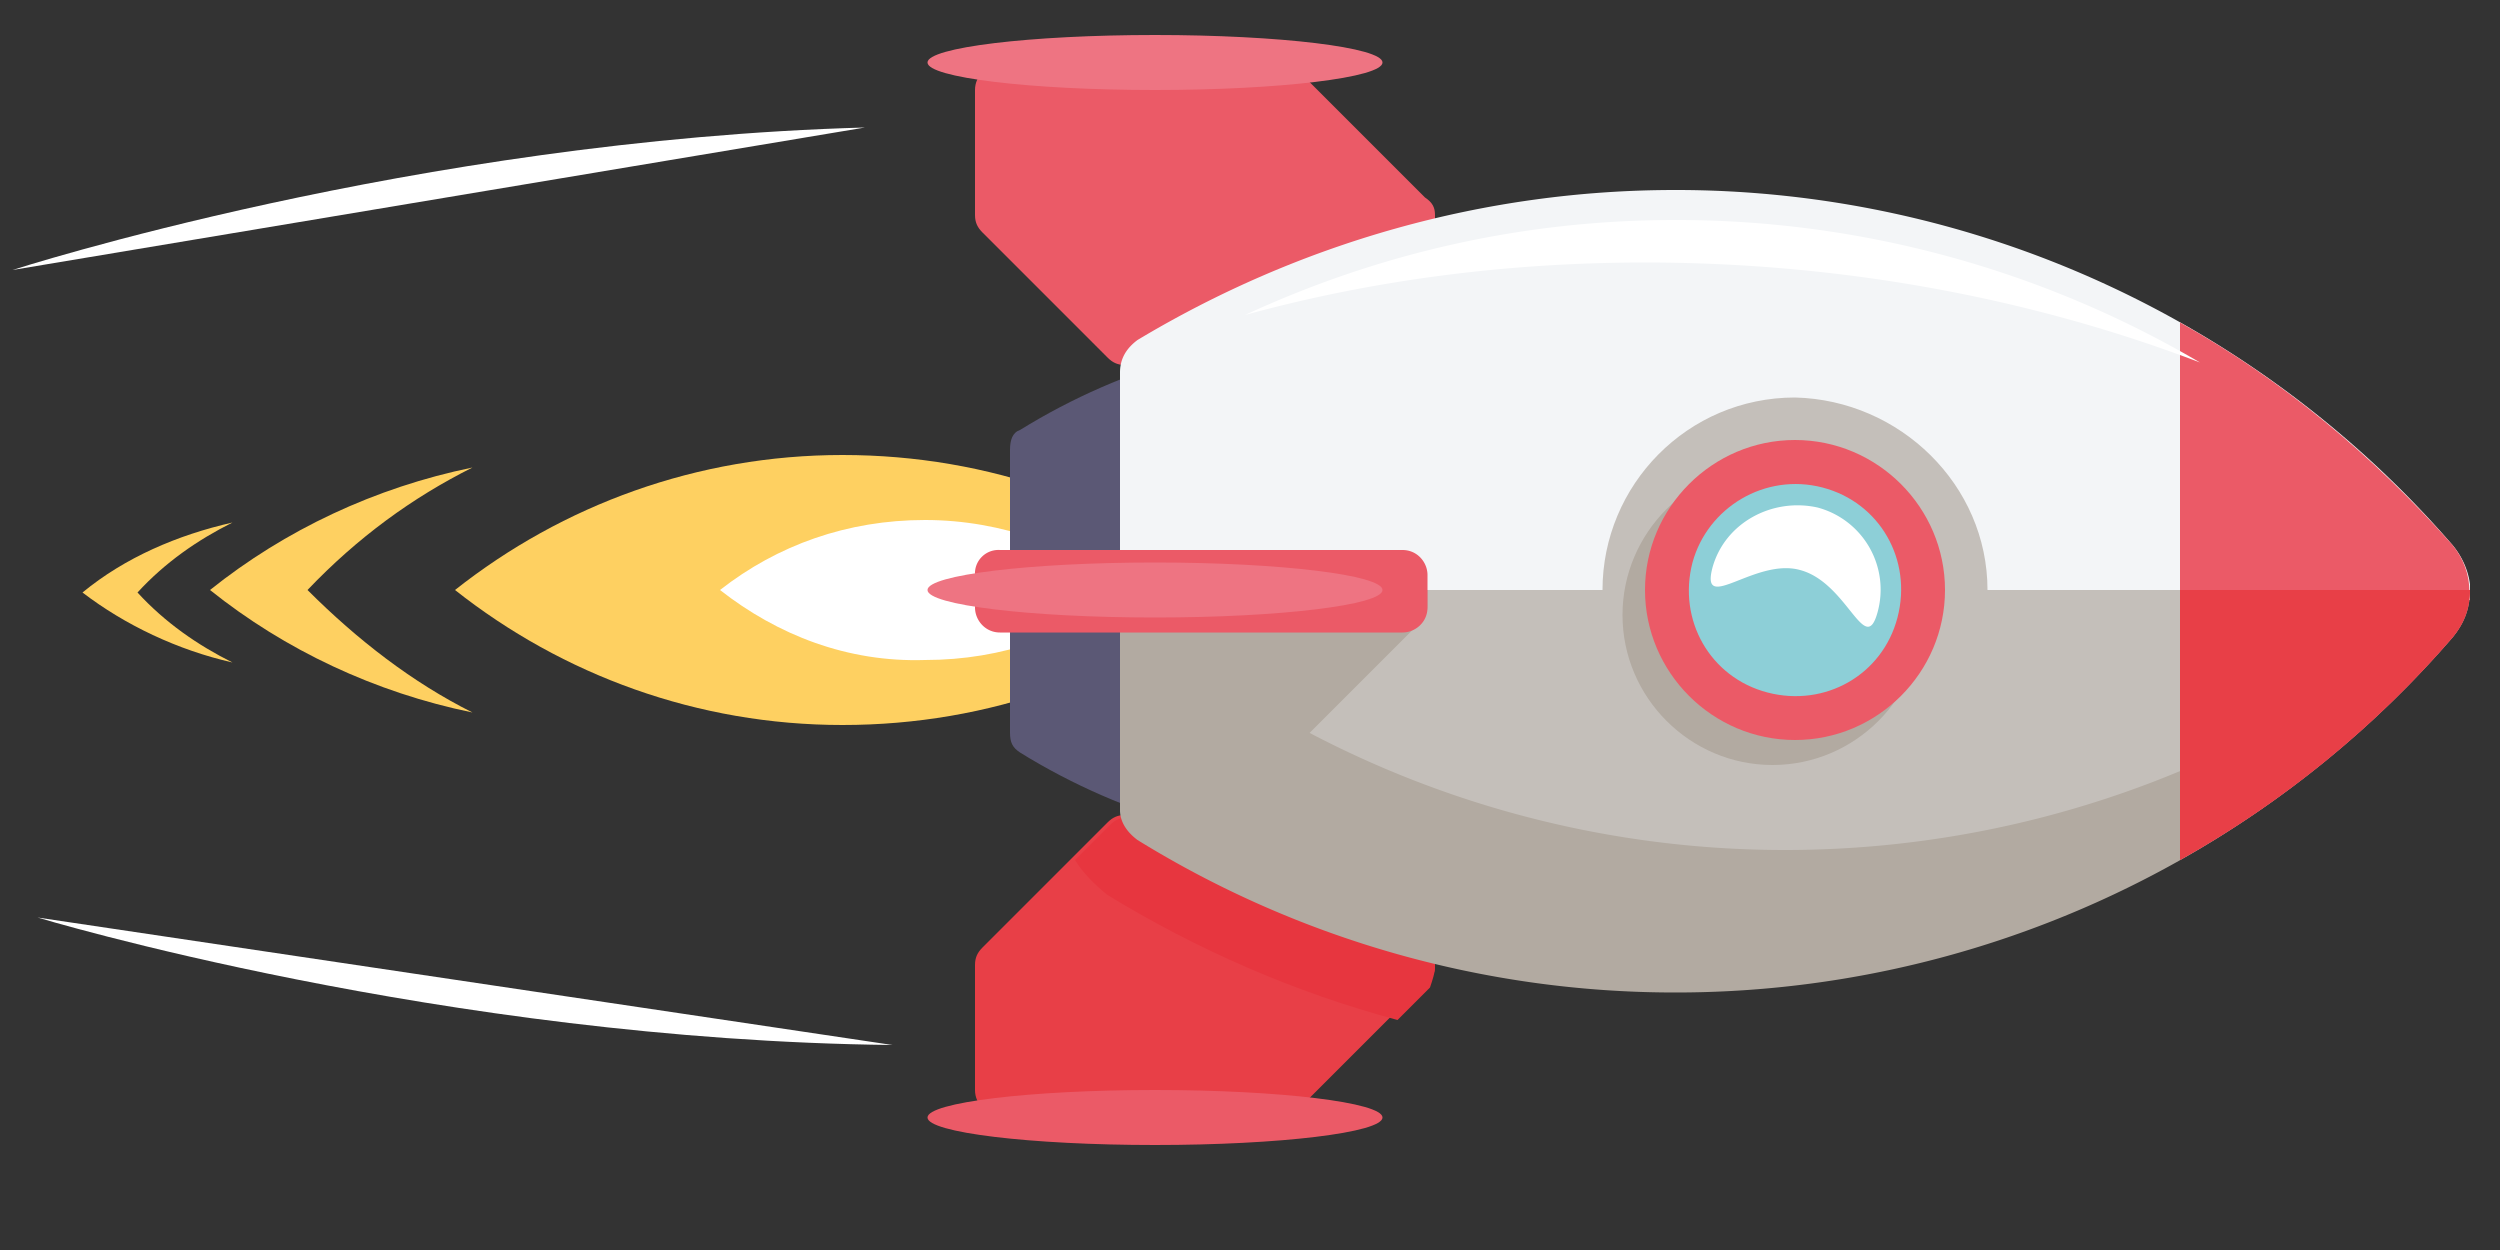
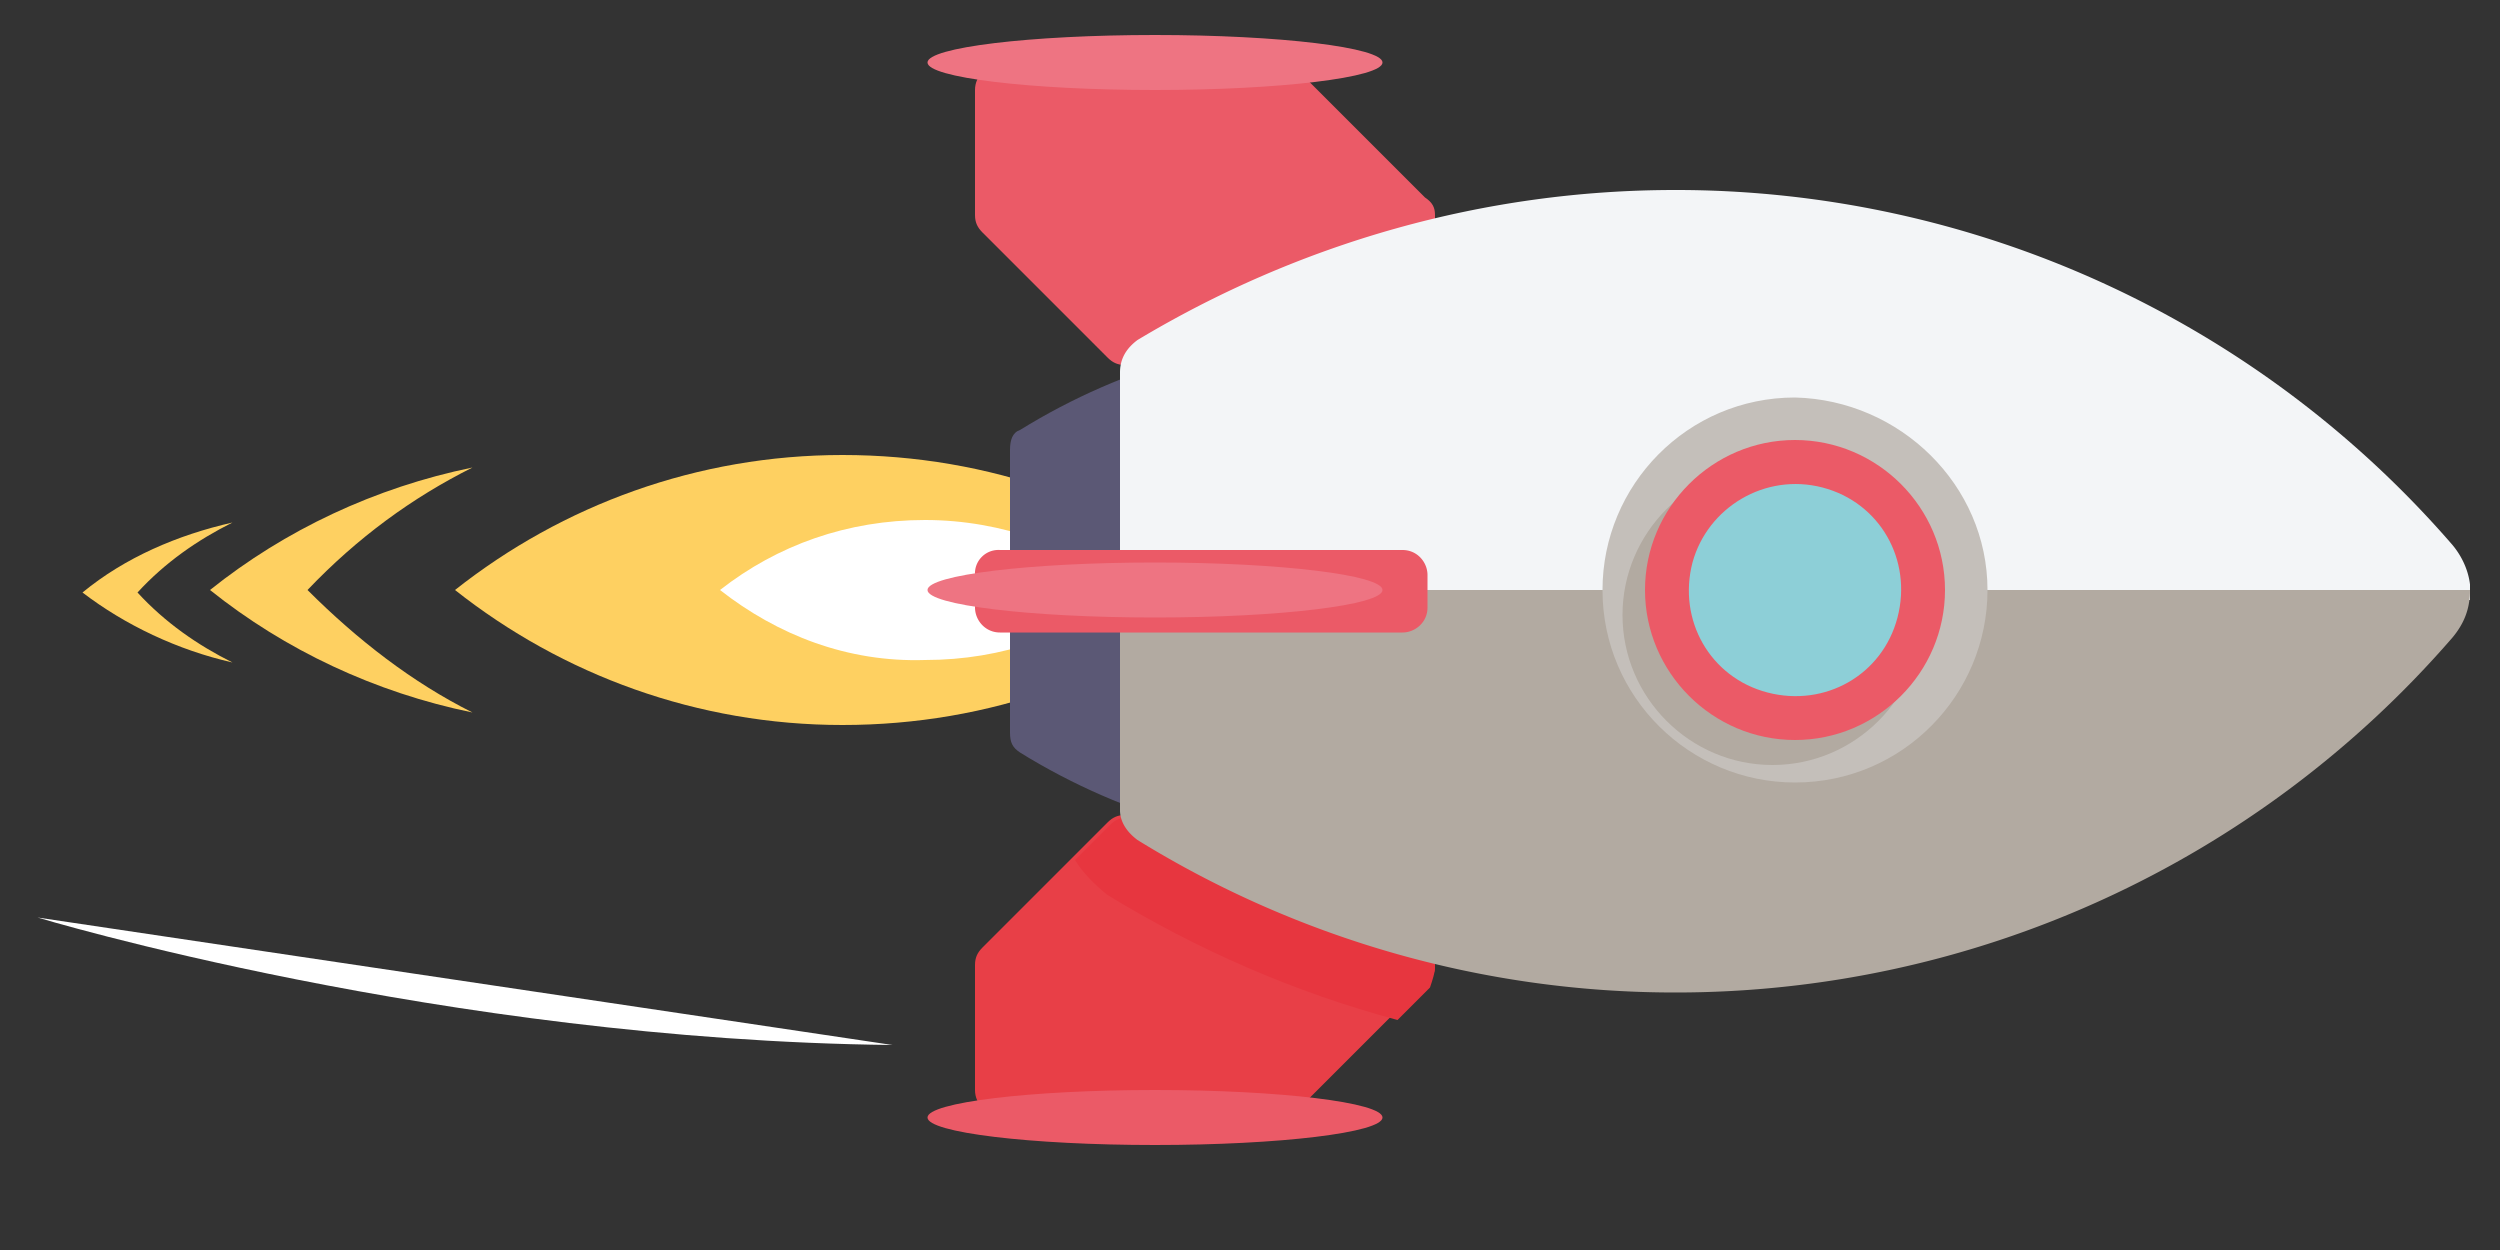
<svg xmlns="http://www.w3.org/2000/svg" xmlns:xlink="http://www.w3.org/1999/xlink" viewBox="0 0 100 50">
  <rect x="0" y="0" width="100" height="50" fill="#333333" stroke="none" />
  <style>.L{clip-path:url(#C)}.M{fill:#eb5a67}.N{fill:#fed061}.O{fill:#b2aaa1}</style>
  <defs>
    <path id="A" d="M-87.8-81.5H98.8v192.6H-87.8z" />
    <path id="B" d="M55.3 2.5c0 .6-4.1 1.1-9.1 1.1s-9.1-.5-9.1-1.1 4.1-1.1 9.1-1.1 9.1.5 9.1 1.1" />
  </defs>
  <clipPath id="C">
    <use xlink:href="#A" />
  </clipPath>
  <path d="M57.4 38.6v-5c0-.6-.5-1-1-1H45c-.3 0-.5.1-.7.3l-5 5c-.2.2-.3.4-.3.7v5c0 .6.5 1 1 1h11.3c.3 0 .5-.1.7-.3l5-5c.3-.1.4-.4.4-.7" fill="#e83f47" class="L" />
  <path d="M55.3 44.7c0-.6-4.1-1.1-9.1-1.1s-9.1.5-9.1 1.1 4.1 1.1 9.1 1.1 9.1-.5 9.1-1.1" class="L M" />
  <path d="M35.7 41.8L1.5 36.7s16.2 4.9 34.2 5.1" fill="#fff" class="L" />
  <path d="M18.2 23.6c4.3-3.4 9.7-5.4 15.5-5.4 5.9 0 11.3 2 15.5 5.4C45 27 39.6 29 33.7 29c-5.8 0-11.2-2-15.5-5.4" class="L N" />
  <path d="M28.8 23.6c2.3-1.8 5.1-2.8 8.2-2.8s6 1.1 8.2 2.8c-2.3 1.8-5.1 2.8-8.2 2.8-3.1.1-5.9-1-8.2-2.8" fill="#fff" class="L" />
  <path d="M57.4 8.6v5c0 .6-.5 1-1 1H45c-.3 0-.5-.1-.7-.3l-5-5c-.2-.2-.3-.4-.3-.7v-5c0-.6.5-1 1-1h11.3c.3 0 .5.1.7.3l5 5c.3.2.4.4.4.7" class="L M" />
  <path d="M57.4 38.7v-5c0-.6-.5-1-1-1H45.1c-.3 0-.5.1-.7.3L43 34.4c.3.5.8 1 1.3 1.4 3.6 2.2 7.5 3.9 11.6 5l1.3-1.3c.1-.3.2-.6.2-.8" fill="#e7363f" class="L" />
  <path d="M40.8 17.2c4.2-2.6 9-3.9 13.9-3.9 7.7 0 15 3.3 20.1 9.2.6.7.6 1.7 0 2.4-5.1 5.7-12.4 9.1-20.1 9.1-4.9 0-9.7-1.3-13.9-3.9-.3-.2-.4-.4-.4-.8V18c0-.4.1-.7.4-.8" fill="#5b5875" class="L" />
  <path d="M45.5 13.6c6.5-3.9 13.9-6 21.5-6a41.09 41.09 0 0 1 31.1 14.2c.5.6.8 1.4.7 2.2h-54v-9.1c0-.6.3-1 .7-1.3" fill="#f3f5f7" class="L" />
  <path d="M98.8 23.6c0 .7-.2 1.3-.7 1.9A41.09 41.09 0 0 1 67 39.7a40.91 40.91 0 0 1-21.5-6.1c-.4-.3-.7-.7-.7-1.2v-8.8h54z" class="L O" />
-   <path d="M49.2 23.6h49.5C91.2 30.3 81.5 34 71.4 34a40.91 40.91 0 0 1-21.5-6.1c-.4-.3-.7-.7-.7-1.2v-3.1z" fill="#c4bfba" class="L" />
  <path d="M44.8 30.3v-6.7h12.3v.6c0 .3-.1.5-.3.7l-5 5c-.2.2-.4.3-.7.3h-6.3z" class="L O" />
-   <path d="M87.2,12.9c4.1,2.3,7.7,5.3,10.9,8.9c0.9,1.1,0.9,2.6,0,3.7c-3.1,3.6-6.8,6.6-10.9,8.9V12.9z" class="L M" />
-   <path d="M98.8 23.6c0 .7-.2 1.3-.7 1.9a40.57 40.57 0 0 1-10.9 8.9V23.6h11.6z" fill="#e83f47" class="L" />
  <path d="M79.5 23.6c0 4.2-3.4 7.7-7.7 7.7-4.2 0-7.7-3.4-7.7-7.7 0-4.2 3.4-7.7 7.7-7.7 4.2.1 7.7 3.5 7.7 7.7" fill="#c4bfba" class="L" />
  <path d="M39 23v1.3c0 .5.4 1 1 1h16.1c.5 0 1-.4 1-1V23c0-.5-.4-1-1-1H40a.94.94 0 0 0-1 1" class="L M" />
  <path d="M76.9,24.6c0,3.3-2.7,6-6,6c-3.3,0-6-2.7-6-6c0-3.3,2.7-6,6-6C74.2,18.6,76.9,21.3,76.9,24.6" class="L O" />
  <path d="M77.8,23.6c0,3.3-2.7,6-6,6c-3.3,0-6-2.7-6-6c0-3.3,2.7-6,6-6C75.1,17.6,77.8,20.3,77.8,23.6" class="L M" />
  <path d="M72.9 19.5c2.3.6 3.6 2.9 3 5.2s-2.9 3.6-5.2 3-3.6-2.9-3-5.2c.6-2.2 2.9-3.6 5.2-3" fill="#8dcfd7" class="L" />
-   <path d="M72.7 20.3a3.4 3.4 0 0 1 2.4 4.2c-.5 1.8-1.2-1.2-3.1-1.7-1.8-.5-4 1.8-3.5-.1.5-1.8 2.4-2.8 4.2-2.4m-22.9-7.7C55.2 10.1 61 8.8 67 8.8a41.35 41.35 0 0 1 21 5.7c-6.8-2.6-14.4-4-22.2-4-5.5 0-10.9.7-16 2.1" class="L" fill="#fff" />
  <path d="M8.4,23.6c3-2.4,6.6-4.1,10.5-4.9c-2.4,1.2-4.6,2.8-6.6,4.9c2,2,4.2,3.7,6.6,4.9C15,27.7,11.4,26,8.4,23.6" class="L N" />
  <g fill="#ee7482">
    <use xlink:href="#B" class="L" />
    <use xlink:href="#B" y="21.1" class="L" />
  </g>
  <path d="M3.3,23.7c1.7-1.4,3.8-2.3,6-2.8c-1.4,0.7-2.7,1.6-3.8,2.8c1.1,1.2,2.4,2.1,3.8,2.8C7.1,26,5,25,3.3,23.7" class="L N" />
-   <path d="M34.6 5.1L.5 10.8s16.1-5.2 34.1-5.7" fill="#fff" class="L" />
</svg>